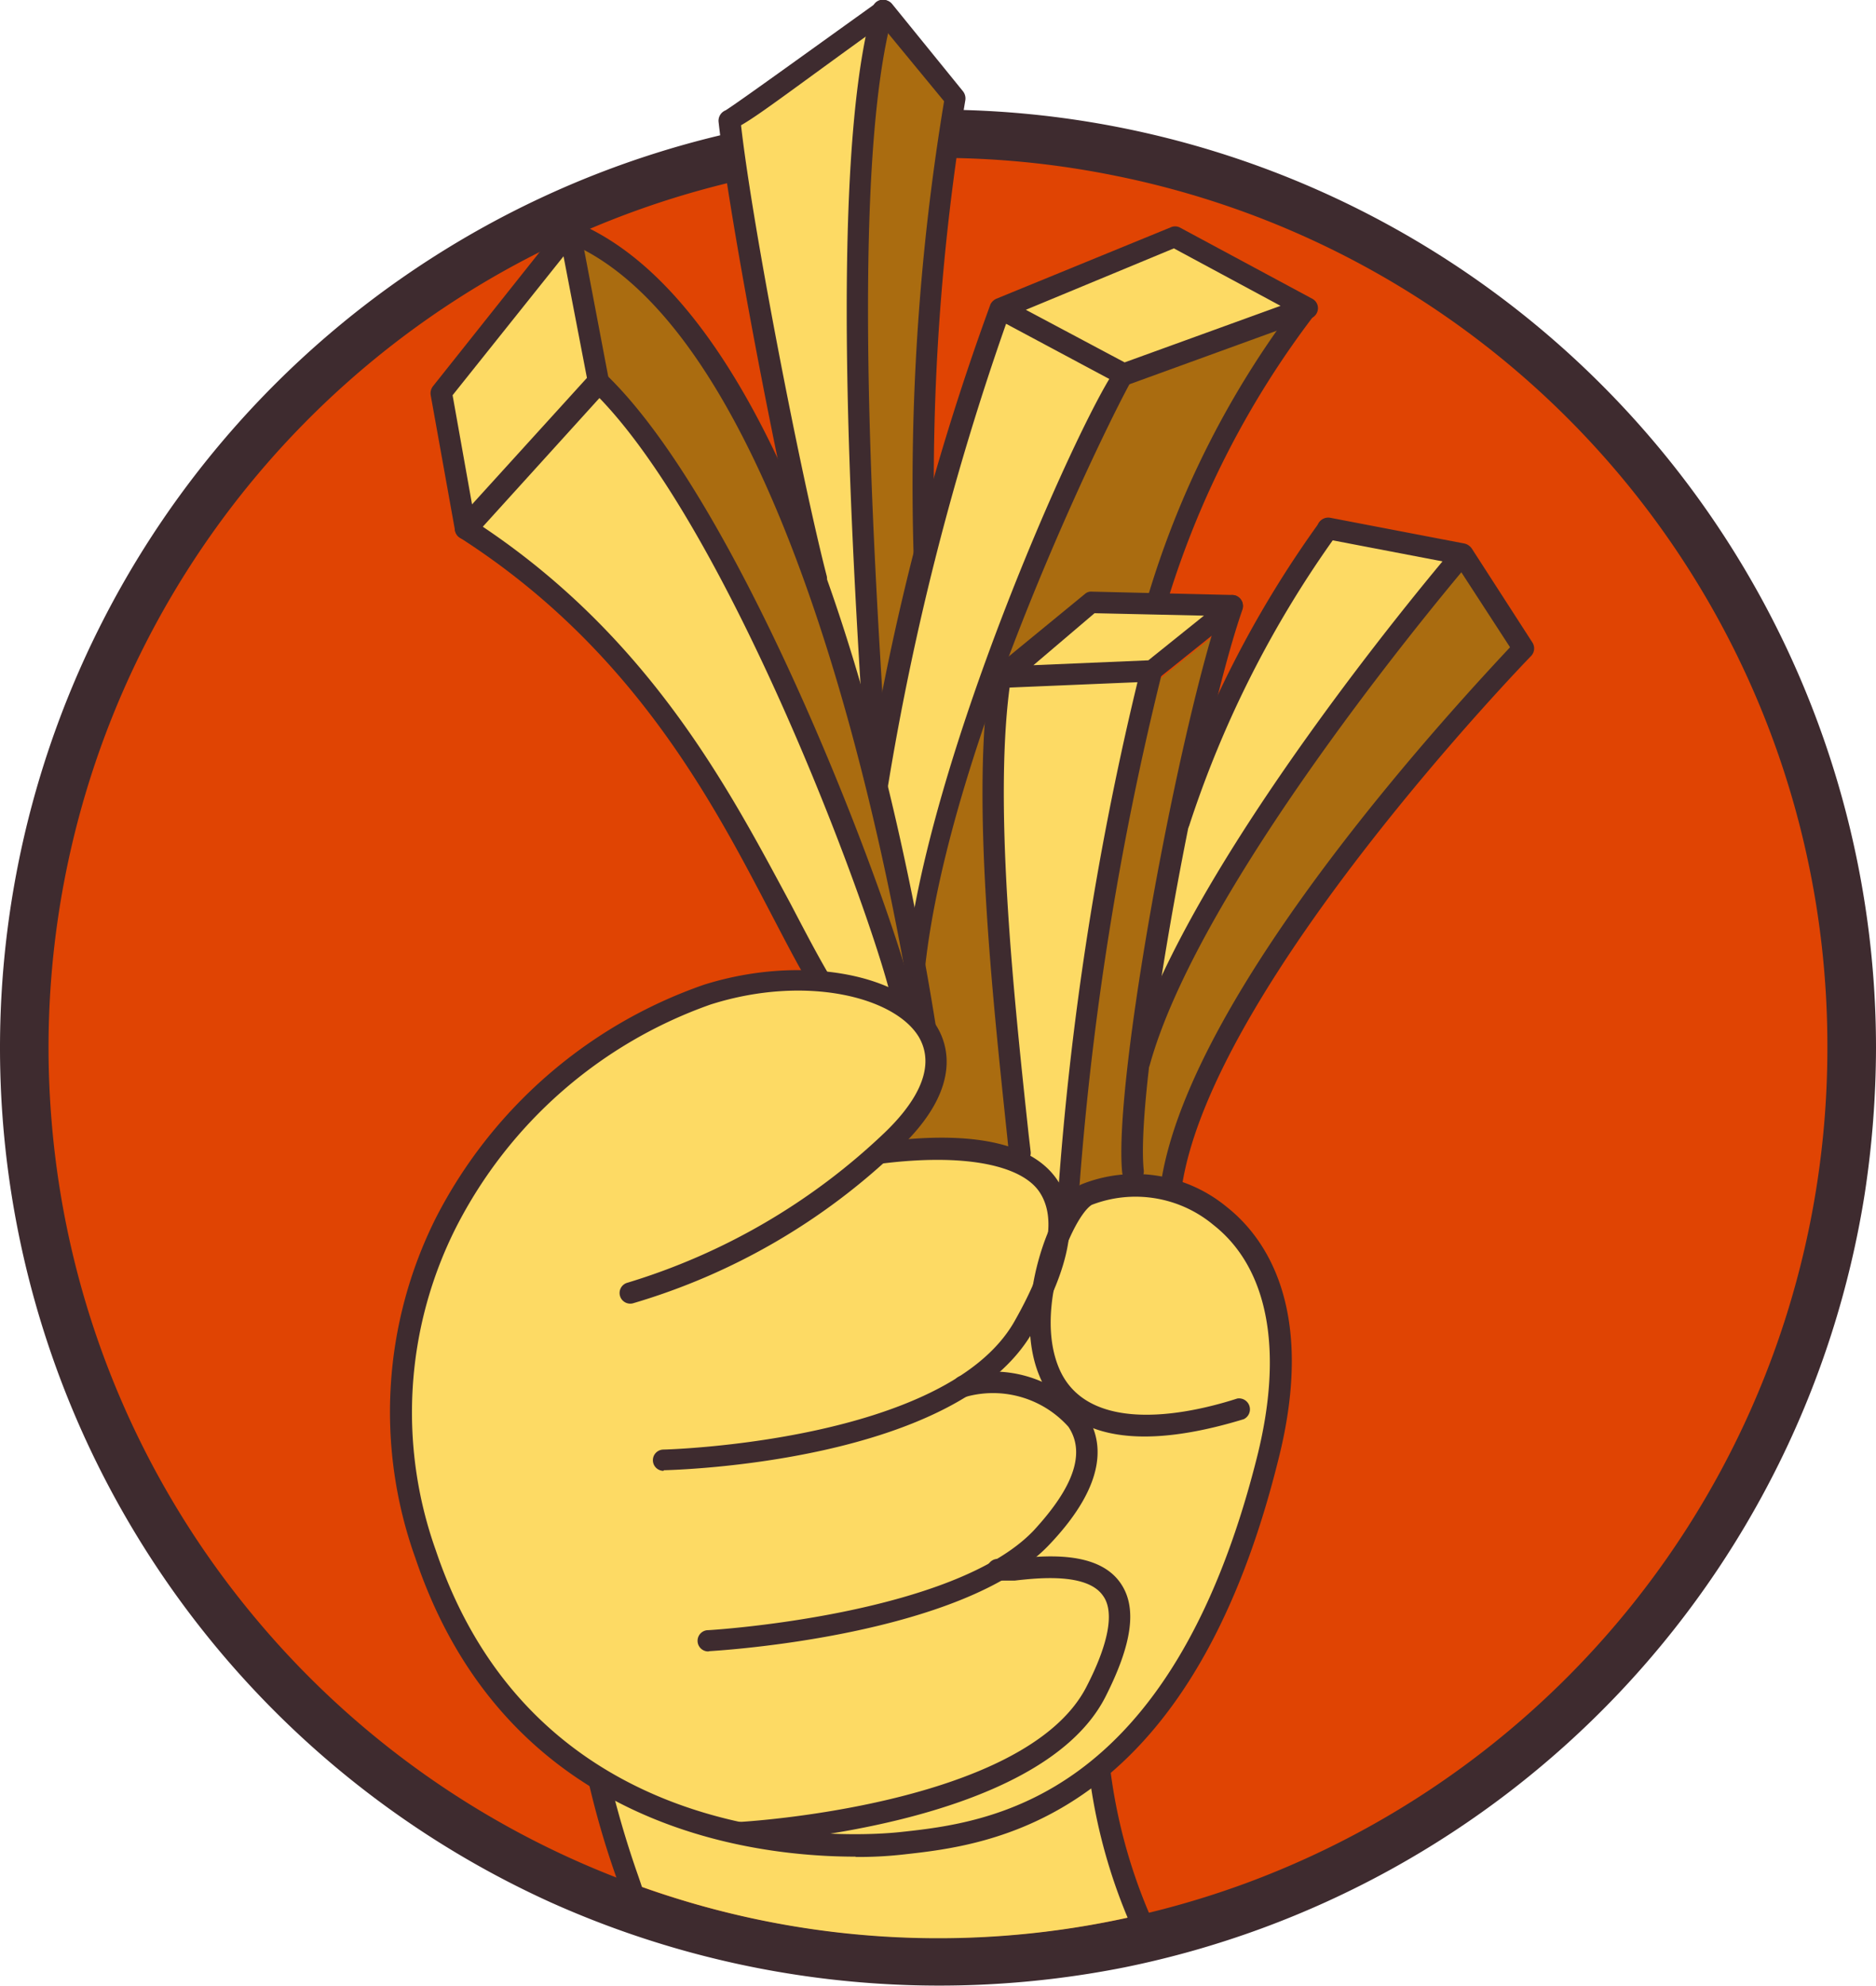
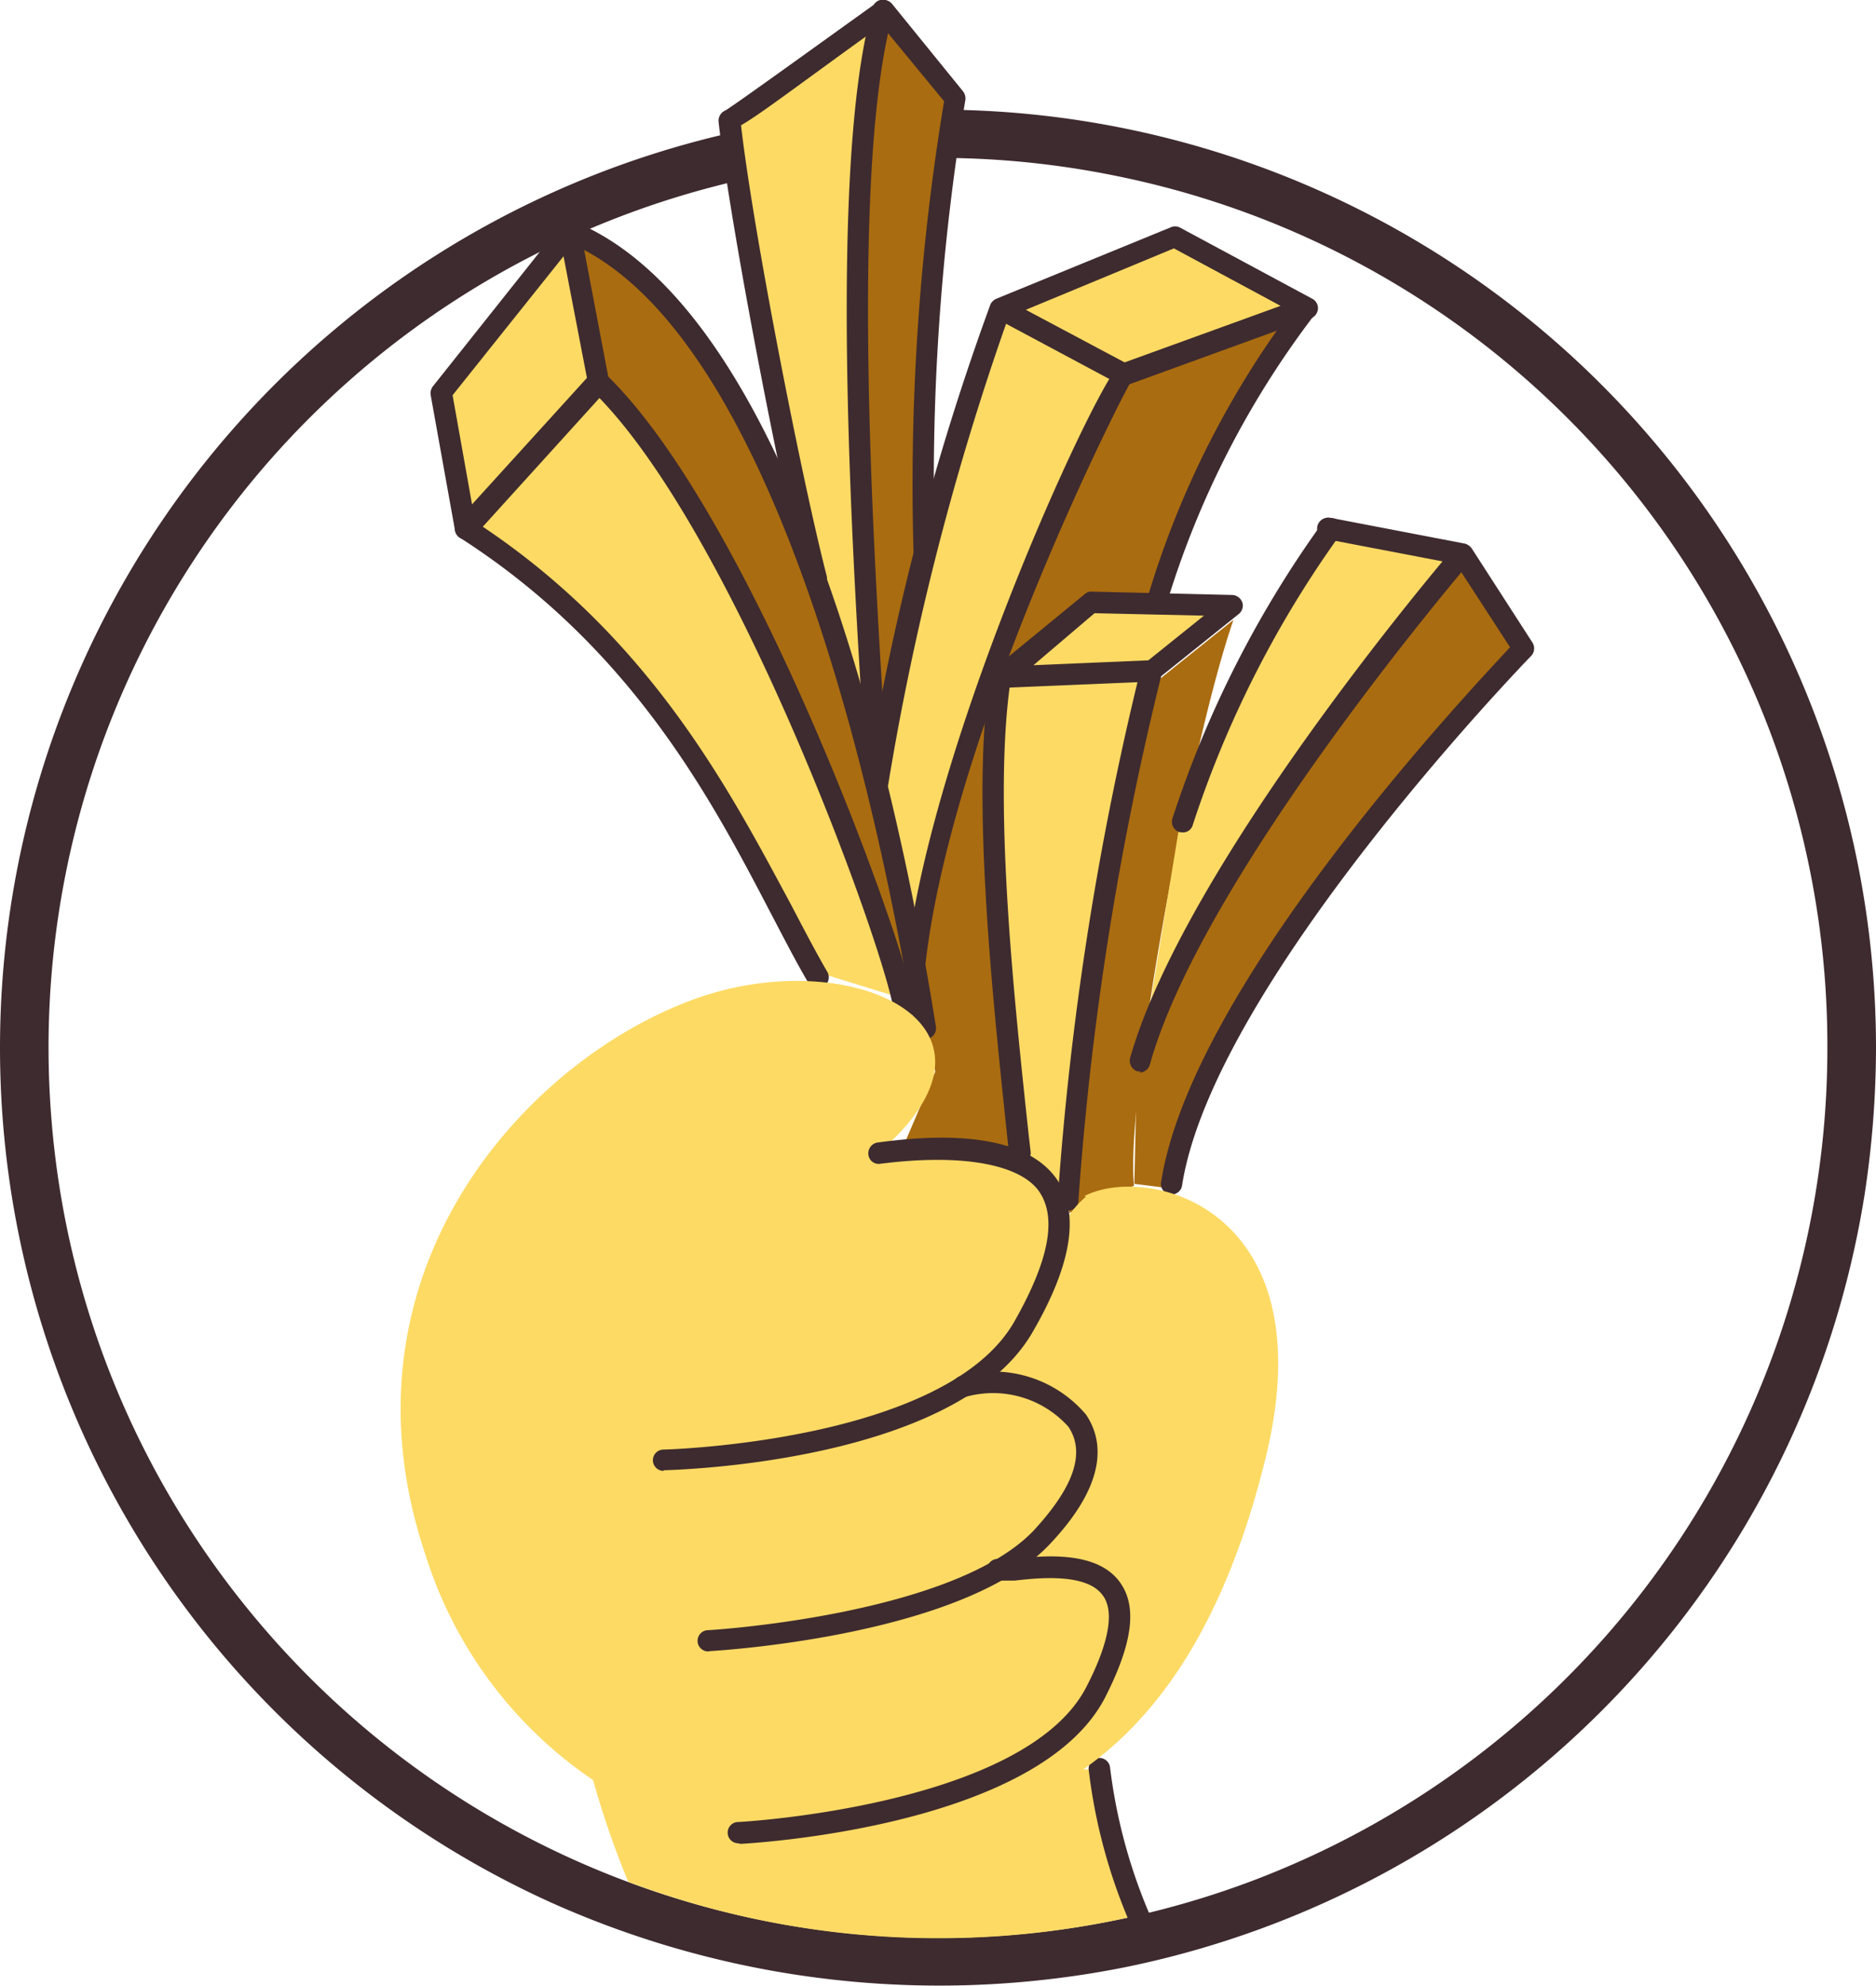
<svg xmlns="http://www.w3.org/2000/svg" viewBox="0 0 61.72 65.32">
  <defs>
    <style>.cls-1{fill:#e04403;}.cls-2{fill:#3e2b2f;}.cls-3{fill:#fdda64;}.cls-4{fill:#aa6c10;}</style>
  </defs>
  <g id="Capa_2" data-name="Capa 2">
    <g id="Capa_1-2" data-name="Capa 1">
-       <path class="cls-1" d="M60.92,34.46A30.06,30.06,0,1,1,30.86,4.4,30.06,30.06,0,0,1,60.92,34.46" />
      <path class="cls-2" d="M60.12,34.46A29.27,29.27,0,0,1,41,61.94,29.28,29.28,0,0,1,8.29,53.09a29.18,29.18,0,0,1-6.6-16.31,29.26,29.26,0,0,1,35-31A29.18,29.18,0,0,1,60.12,34.46a.8.8,0,0,0,1.6,0A30.86,30.86,0,1,0,18.11,62.57,31.22,31.22,0,0,0,37,64.71,30.88,30.88,0,0,0,61.35,39.26a32.12,32.12,0,0,0,.37-4.8.8.8,0,0,0-1.6,0" />
      <path class="cls-3" d="M19.41,58.18a30,30,0,0,0,1.26,3.72A29,29,0,0,0,37.44,63a18.55,18.55,0,0,1-1.27-4.8" />
      <path class="cls-2" d="M37.86,64.24a.37.37,0,0,1-.32-.19,18.14,18.14,0,0,1-1.72-5.82.35.35,0,0,1,.29-.4.35.35,0,0,1,.41.3,17.69,17.69,0,0,0,1.65,5.6.35.35,0,0,1-.15.47.32.32,0,0,1-.16,0" />
-       <path class="cls-2" d="M21,63.21a.35.35,0,0,1-.34-.25c-.13-.43-.25-.8-.38-1.2a28.9,28.9,0,0,1-.92-3.16.35.35,0,0,1,.68-.16,32,32,0,0,0,.9,3.1c.14.4.27.78.39,1.23a.34.34,0,0,1-.24.43H21" />
      <path class="cls-3" d="M29.75,32.86c-.34-2.13-5.2-15.76-9.91-20.28l-.94-5L14.67,13l.8,4.44c7.06,4.54,9.31,10.87,11.46,14.55Z" />
      <path class="cls-3" d="M28.57,24.26c-.43-6.89-1.13-18.85.27-23.91,0,0-5,3.66-5.05,3.61.34,3.28,2,11.67,2.84,15.08Z" />
      <path class="cls-4" d="M28.71,24.58c-.43-6.89-1.13-18.84.27-23.9l2.37,2.85a82.3,82.3,0,0,0-1,15.43Z" />
      <path class="cls-4" d="M37.16,12.36A81.19,81.19,0,0,0,33,21.83l3-2,2.31.06a30.53,30.53,0,0,1,4.94-9.68" />
      <path class="cls-3" d="M28.84,25.81a85.17,85.17,0,0,1,4.07-15.68l5.73-2.35L43,10.13l-6,2.18c.21-.5-6,11.32-6.88,19.53Z" />
      <path class="cls-3" d="M33.41,38c-.49-4.61-1.28-11.56-.64-15.72l3.16-2.46,4.44.12-2.64,2.14A100.65,100.65,0,0,0,35,39.45Z" />
      <path class="cls-4" d="M37.31,39c-.3-2.84,1.84-14.48,3.27-18.61l-2.67,2.14A100.64,100.64,0,0,0,35.17,39.9Z" />
      <path class="cls-4" d="M37.41,34.89C39.19,28.49,48,18.23,48,18.23l2,3.1S39.51,32.25,38.43,39.08l-1.11-.14Z" />
      <path class="cls-3" d="M38.8,27.17a34.51,34.51,0,0,1,4.89-9.64l4.43.85S39.3,28.64,37.52,35Z" />
      <path class="cls-4" d="M19.09,7.94c8,3.16,11,22.61,11.55,26l-.7-.8C29.6,31.05,24.74,17.41,20,12.9Z" />
      <polygon class="cls-4" points="32.53 23.22 33.38 37.91 29.75 37.63 30.77 35.25 30.42 33.63 30.02 31.3 32.53 23.22" />
      <path class="cls-2" d="M15.31,17.73h-.09a.36.36,0,0,1-.25-.28L14.17,13a.38.38,0,0,1,.07-.29l4.23-5.32a.33.33,0,0,1,.36-.12.36.36,0,0,1,.26.27l.95,5a.33.33,0,0,1-.09.3l-4.37,4.82a.39.39,0,0,1-.27.11M14.89,13l.64,3.59,3.78-4.16-.77-4Z" />
      <path class="cls-2" d="M26.9,32.5a.38.38,0,0,1-.31-.18c-.4-.68-.8-1.46-1.23-2.28-1.92-3.68-4.54-8.71-10.24-12.36a.36.36,0,0,1-.1-.49.36.36,0,0,1,.49-.11C21.35,20.84,24,26,26,29.71c.43.82.83,1.59,1.22,2.26a.35.35,0,0,1-.13.48.34.34,0,0,1-.17,0" />
      <path class="cls-2" d="M29.75,33.51a.36.36,0,0,1-.35-.3c-.34-2.13-5.32-15.94-9.95-20.39a.35.35,0,0,1,.48-.51c4.74,4.55,9.82,18.62,10.17,20.79a.35.35,0,0,1-.3.4h-.05" />
      <path class="cls-2" d="M30.45,34.17a.35.35,0,0,1-.35-.3c-.85-5.35-4.2-23-11.49-25.93a.35.35,0,0,1,.26-.66c7.43,3,10.81,19.51,11.92,26.48a.35.35,0,0,1-.29.41h-.05" />
      <path class="cls-2" d="M26.84,19.39a.35.35,0,0,1-.35-.26C25.58,15.51,24,7.22,23.64,4a.37.37,0,0,1,.23-.37h0c.35-.21,3.21-2.28,5-3.56a.35.35,0,0,1,.48.06L31.68,3a.38.38,0,0,1,.08.29,76.61,76.61,0,0,0-1,15,.34.34,0,0,1-.33.37.35.35,0,0,1-.37-.33,77.12,77.12,0,0,1,1-15L29,.83c-2.78,2-4,2.94-4.62,3.29.39,3.44,2,11.66,2.82,14.83a.36.36,0,0,1-.26.43h-.08" />
      <path class="cls-2" d="M28.77,24.61a.35.35,0,0,1-.35-.33c-.38-6.09-1.18-18.76.28-24A.35.35,0,0,1,29.13,0a.36.36,0,0,1,.25.44c-1.43,5.14-.64,17.74-.26,23.79a.35.35,0,0,1-.33.37h0" />
      <path class="cls-2" d="M28.84,26.16h-.05a.35.35,0,0,1-.3-.39A84.42,84.42,0,0,1,32.59,10h0a.42.42,0,0,1,.18-.17l5.74-2.35a.35.35,0,0,1,.3,0l4.37,2.35a.35.35,0,0,1,.18.33.36.36,0,0,1-.23.31l-6,2.18a.41.41,0,0,1-.29,0l-3.74-2a89.55,89.55,0,0,0-3.89,15.23.36.36,0,0,1-.35.31m4.89-16L37,11.92l5.13-1.86L38.62,8.17Z" />
      <path class="cls-2" d="M38.07,20.16H38a.35.35,0,0,1-.27-.42,30.21,30.21,0,0,1,5-9.85.34.34,0,0,1,.49,0,.35.35,0,0,1,0,.5,29.91,29.91,0,0,0-4.85,9.51.35.35,0,0,1-.35.28" />
      <path class="cls-2" d="M30.11,32.19h0a.36.36,0,0,1-.31-.39C30.5,25,35.4,14.08,36.65,12.22a.43.43,0,0,0,0-.05h0a.83.83,0,0,1,.2-.23.36.36,0,0,1,.37.1.37.37,0,0,1,.07.39.36.36,0,0,1-.07.1c-.61,1.05-6,11.88-6.79,19.34a.35.35,0,0,1-.35.31" />
      <path class="cls-2" d="M32.92,22.63a.35.35,0,0,1-.33-.23.34.34,0,0,1,.1-.4l3-2.46a.3.3,0,0,1,.23-.08l4.62.11a.37.37,0,0,1,.33.24.35.35,0,0,1-.12.39l-2.67,2.14a.39.39,0,0,1-.2.08l-5,.21h0m3.13-2.46L34,21.88l3.78-.16,1.83-1.47Z" />
      <path class="cls-2" d="M33.55,38.35A.36.36,0,0,1,33.2,38l-.06-.59c-.5-4.73-1.19-11.2-.57-15.22a.34.34,0,0,1,.4-.29.35.35,0,0,1,.29.4c-.6,3.93.08,10.35.58,15l.07.6a.36.36,0,0,1-.32.38h0" />
      <path class="cls-2" d="M35.13,39.8h0a.35.35,0,0,1-.33-.37A102.37,102.37,0,0,1,37.53,22a.36.36,0,0,1,.69.17,101.34,101.34,0,0,0-2.74,17.32.34.34,0,0,1-.35.33" />
-       <path class="cls-2" d="M37.28,38.89a.37.37,0,0,1-.36-.32c-.3-3,1.87-14.66,3.29-18.76a.36.36,0,0,1,.45-.22.37.37,0,0,1,.22.45C39.5,24,37.33,35.68,37.63,38.5a.35.35,0,0,1-.32.38h0" />
      <path class="cls-2" d="M38.5,39.29h0a.35.35,0,0,1-.3-.41c1-6.43,10-16,11.48-17.59L47.9,18.55l-4.28-.82a.36.36,0,0,1-.28-.42.37.37,0,0,1,.42-.28l4.43.85a.41.41,0,0,1,.23.16l2,3.1a.36.36,0,0,1-.05.44c-.1.1-10.44,10.77-11.48,17.41a.35.35,0,0,1-.35.3" />
      <path class="cls-2" d="M37.52,35.24h-.1a.37.37,0,0,1-.24-.44C39,28.4,47.49,18.42,47.85,18a.37.37,0,0,1,.5,0,.36.36,0,0,1,0,.5c-.08.1-8.79,10.28-10.52,16.52a.36.36,0,0,1-.34.26" />
-       <path class="cls-2" d="M38.8,27.37h-.11a.36.36,0,0,1-.23-.44,35.18,35.18,0,0,1,4.95-9.75.35.35,0,0,1,.56.42,34.89,34.89,0,0,0-4.84,9.54.33.33,0,0,1-.33.24" />
+       <path class="cls-2" d="M38.8,27.37a.36.36,0,0,1-.23-.44,35.18,35.18,0,0,1,4.95-9.75.35.35,0,0,1,.56.42,34.89,34.89,0,0,0-4.84,9.54.33.33,0,0,1-.33.24" />
      <path class="cls-3" d="M35.74,39.35a3.27,3.27,0,0,0-1,1.51c.6-3.73-4.5-3.1-5.85-2.92,0,0-3.66,3.51.42-.39s-1.21-6.36-6.07-4.82C17.62,34.53,10.8,41.65,14,51.15a14,14,0,0,0,14,9.79h0a6.51,6.51,0,0,0,1.61-.3c3.07-1,9.23-1.47,12-12.57,2.1-8.34-3.86-9.82-5.95-8.72" />
-       <path class="cls-2" d="M28.15,61.07c-3.51,0-11.51-1-14.48-9.81a14.24,14.24,0,0,1,.67-11.2,15.7,15.7,0,0,1,8.82-7.67c3.18-1,6.62-.39,7.67,1.39.4.67.77,2.09-1.25,4a21.27,21.27,0,0,1-8.76,5.09.35.35,0,1,1-.17-.68,21.13,21.13,0,0,0,8.44-4.92c.88-.84,1.78-2.06,1.14-3.16-.79-1.32-3.73-2.06-6.85-1.07A15,15,0,0,0,15,40.38,13.5,13.5,0,0,0,14.34,51c3.45,10.24,14.08,9.39,15.29,9.26,2.88-.31,8.87-1,11.72-12.31.89-3.52.38-6.24-1.43-7.66a4,4,0,0,0-4-.66C35.31,40,34,43,34.84,45s3.66,1.71,5.87,1a.36.36,0,0,1,.21.68c-4.52,1.38-6.15,0-6.73-1.44-.92-2.23.39-5.75,1.38-6.28a4.74,4.74,0,0,1,4.79.74c1.18.93,3,3.25,1.68,8.38C39.06,60,32.51,60.69,29.71,61a13.19,13.19,0,0,1-1.56.08" />
      <path class="cls-2" d="M21.83,48.38a.35.35,0,1,1,0-.7c.09,0,9.25-.25,11.53-4.19,1.14-2,1.42-3.41.84-4.28s-2.42-1.29-5.24-.93a.34.34,0,0,1-.39-.3.36.36,0,0,1,.3-.4c1.16-.15,4.69-.6,5.92,1.24.74,1.11.46,2.8-.82,5-2.48,4.29-11.74,4.53-12.13,4.54Z" />
      <path class="cls-2" d="M23.3,54.32a.35.35,0,0,1,0-.7c.08,0,8.06-.49,10.71-3.28.92-1,1.86-2.34,1.14-3.41a3.33,3.33,0,0,0-3.32-1,.35.35,0,0,1-.26-.66,4,4,0,0,1,4.16,1.26c.54.8.78,2.19-1.21,4.28-2.84,3-10.84,3.48-11.17,3.5h0" />
      <path class="cls-2" d="M24.29,60.63a.35.35,0,0,1,0-.7c.1,0,9.43-.53,11.45-4.44.74-1.43.93-2.48.55-3-.52-.76-2.13-.59-2.91-.5l-.49,0a.36.36,0,1,1,0-.71l.42,0c1-.11,2.81-.3,3.56.8.55.8.38,2-.51,3.75-2.2,4.27-11.63,4.8-12,4.82h0" />
    </g>
  </g>
</svg>